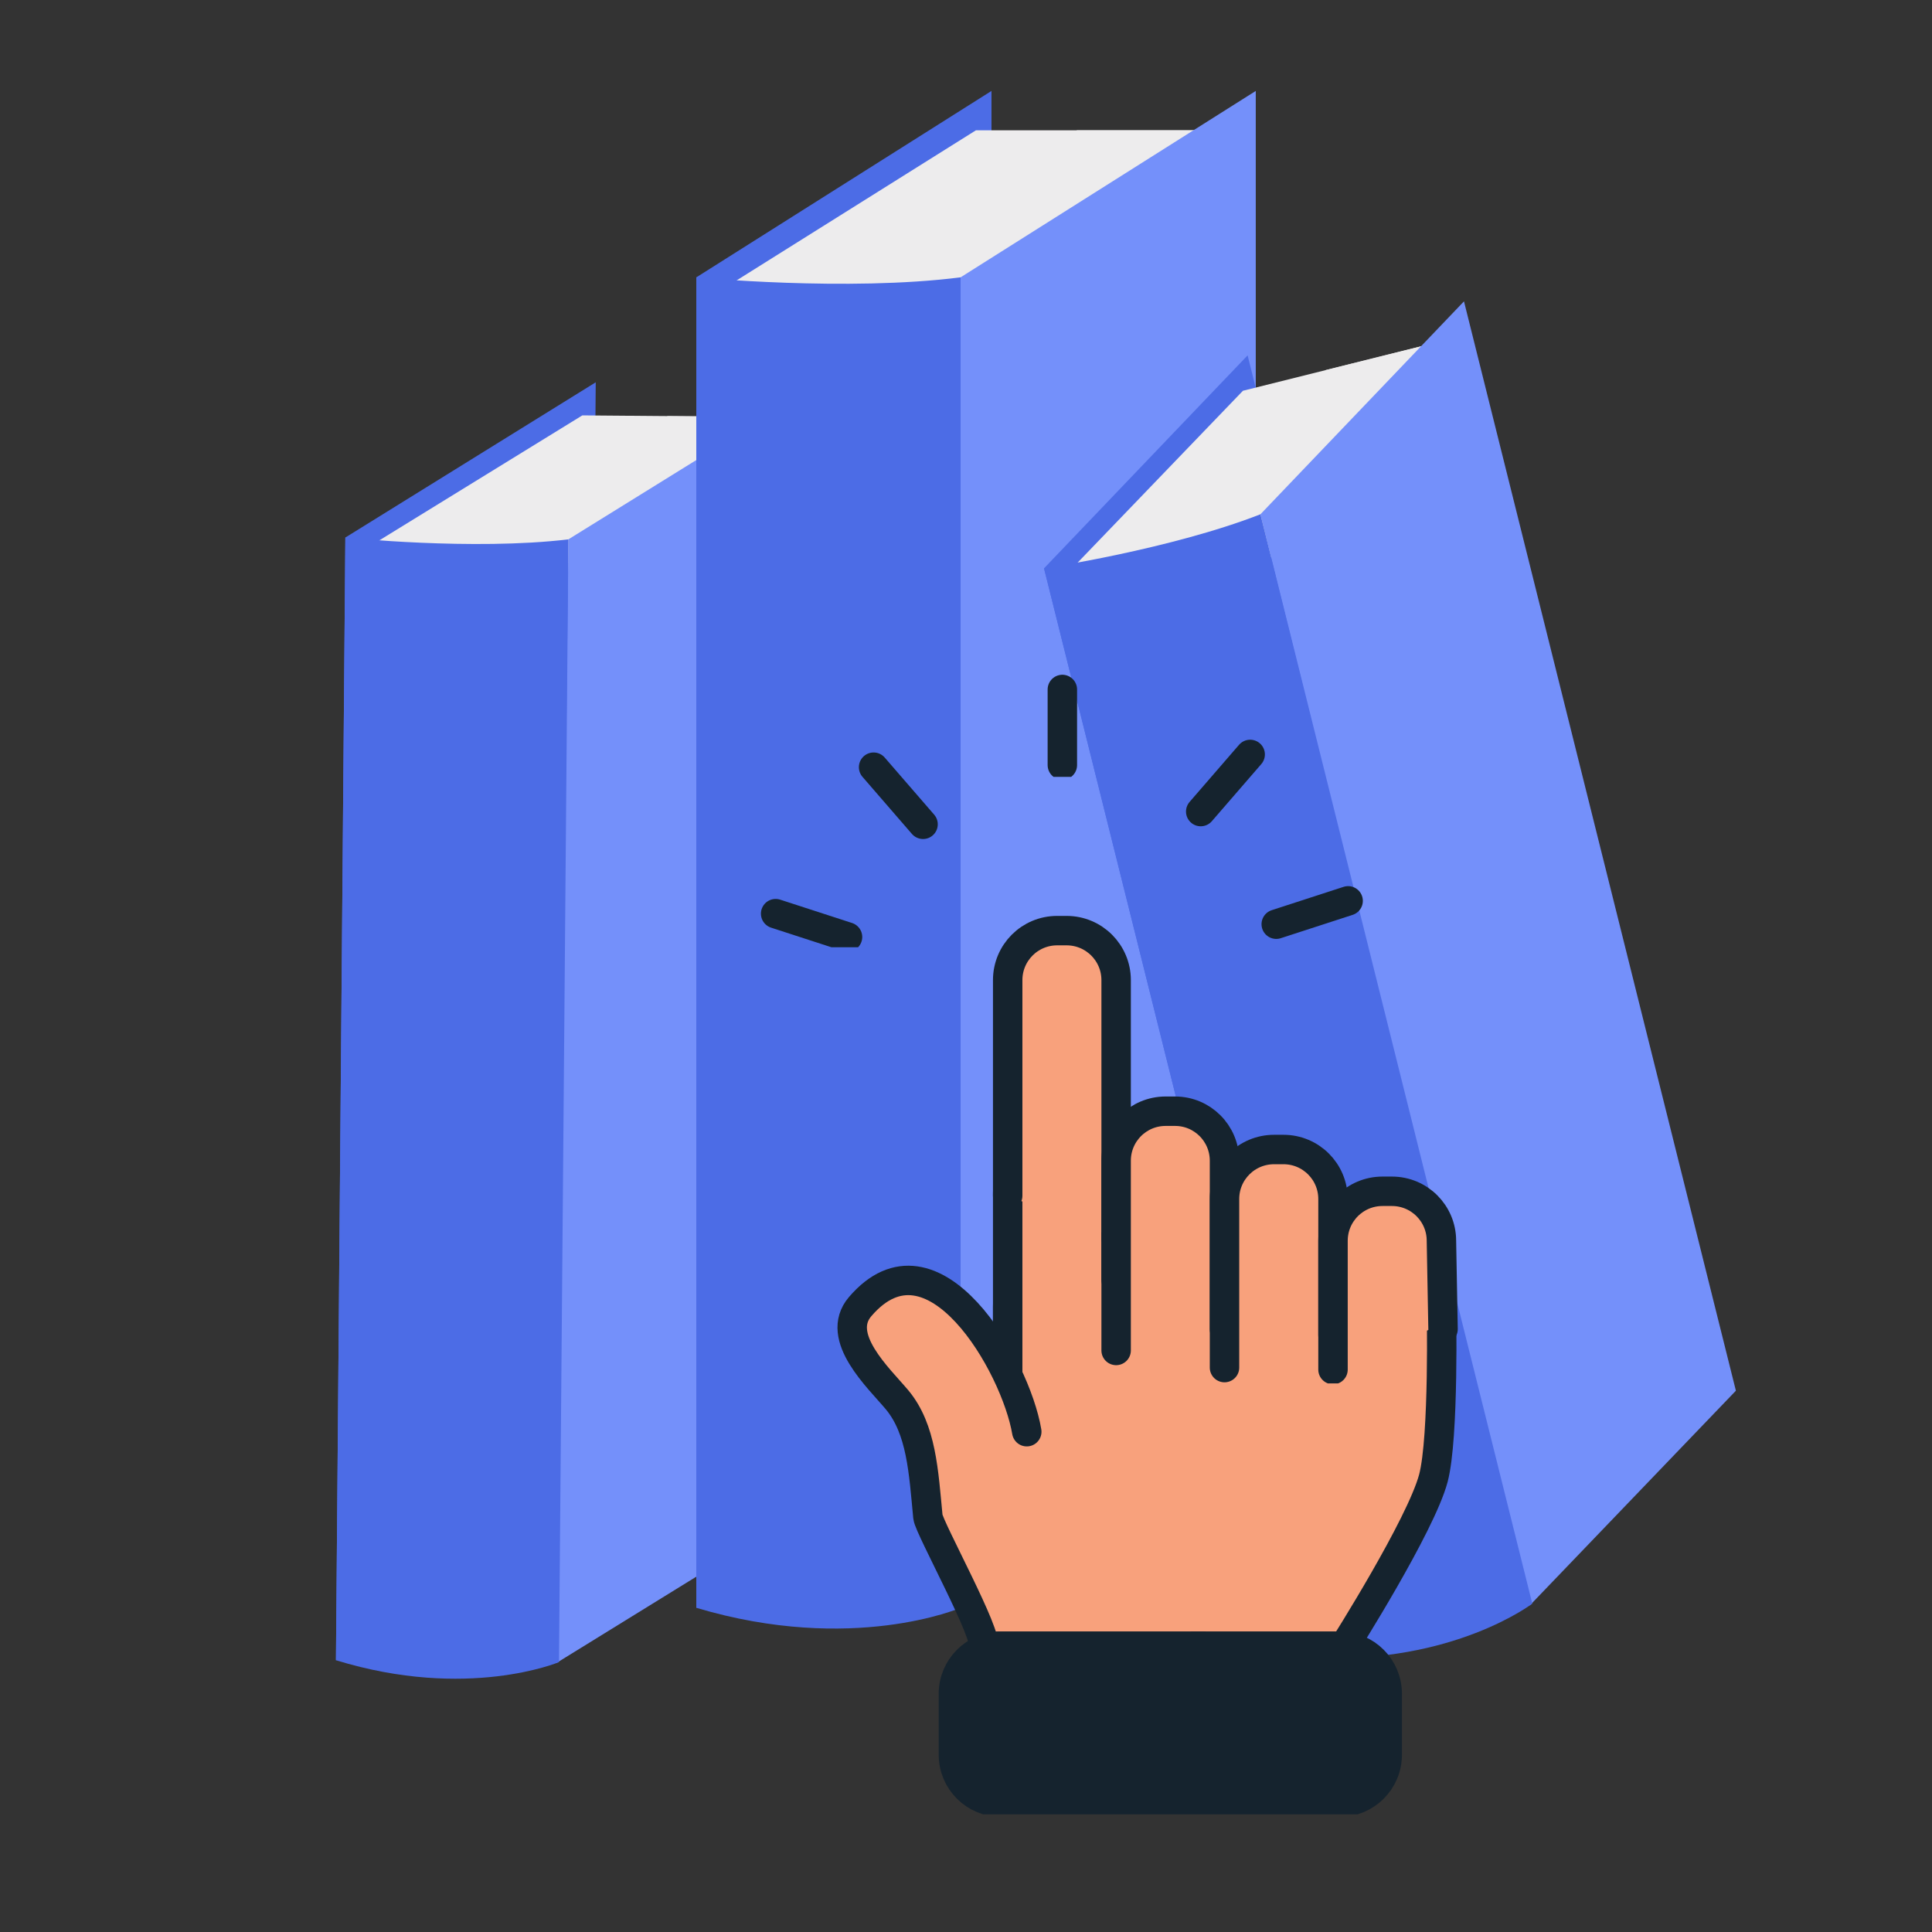
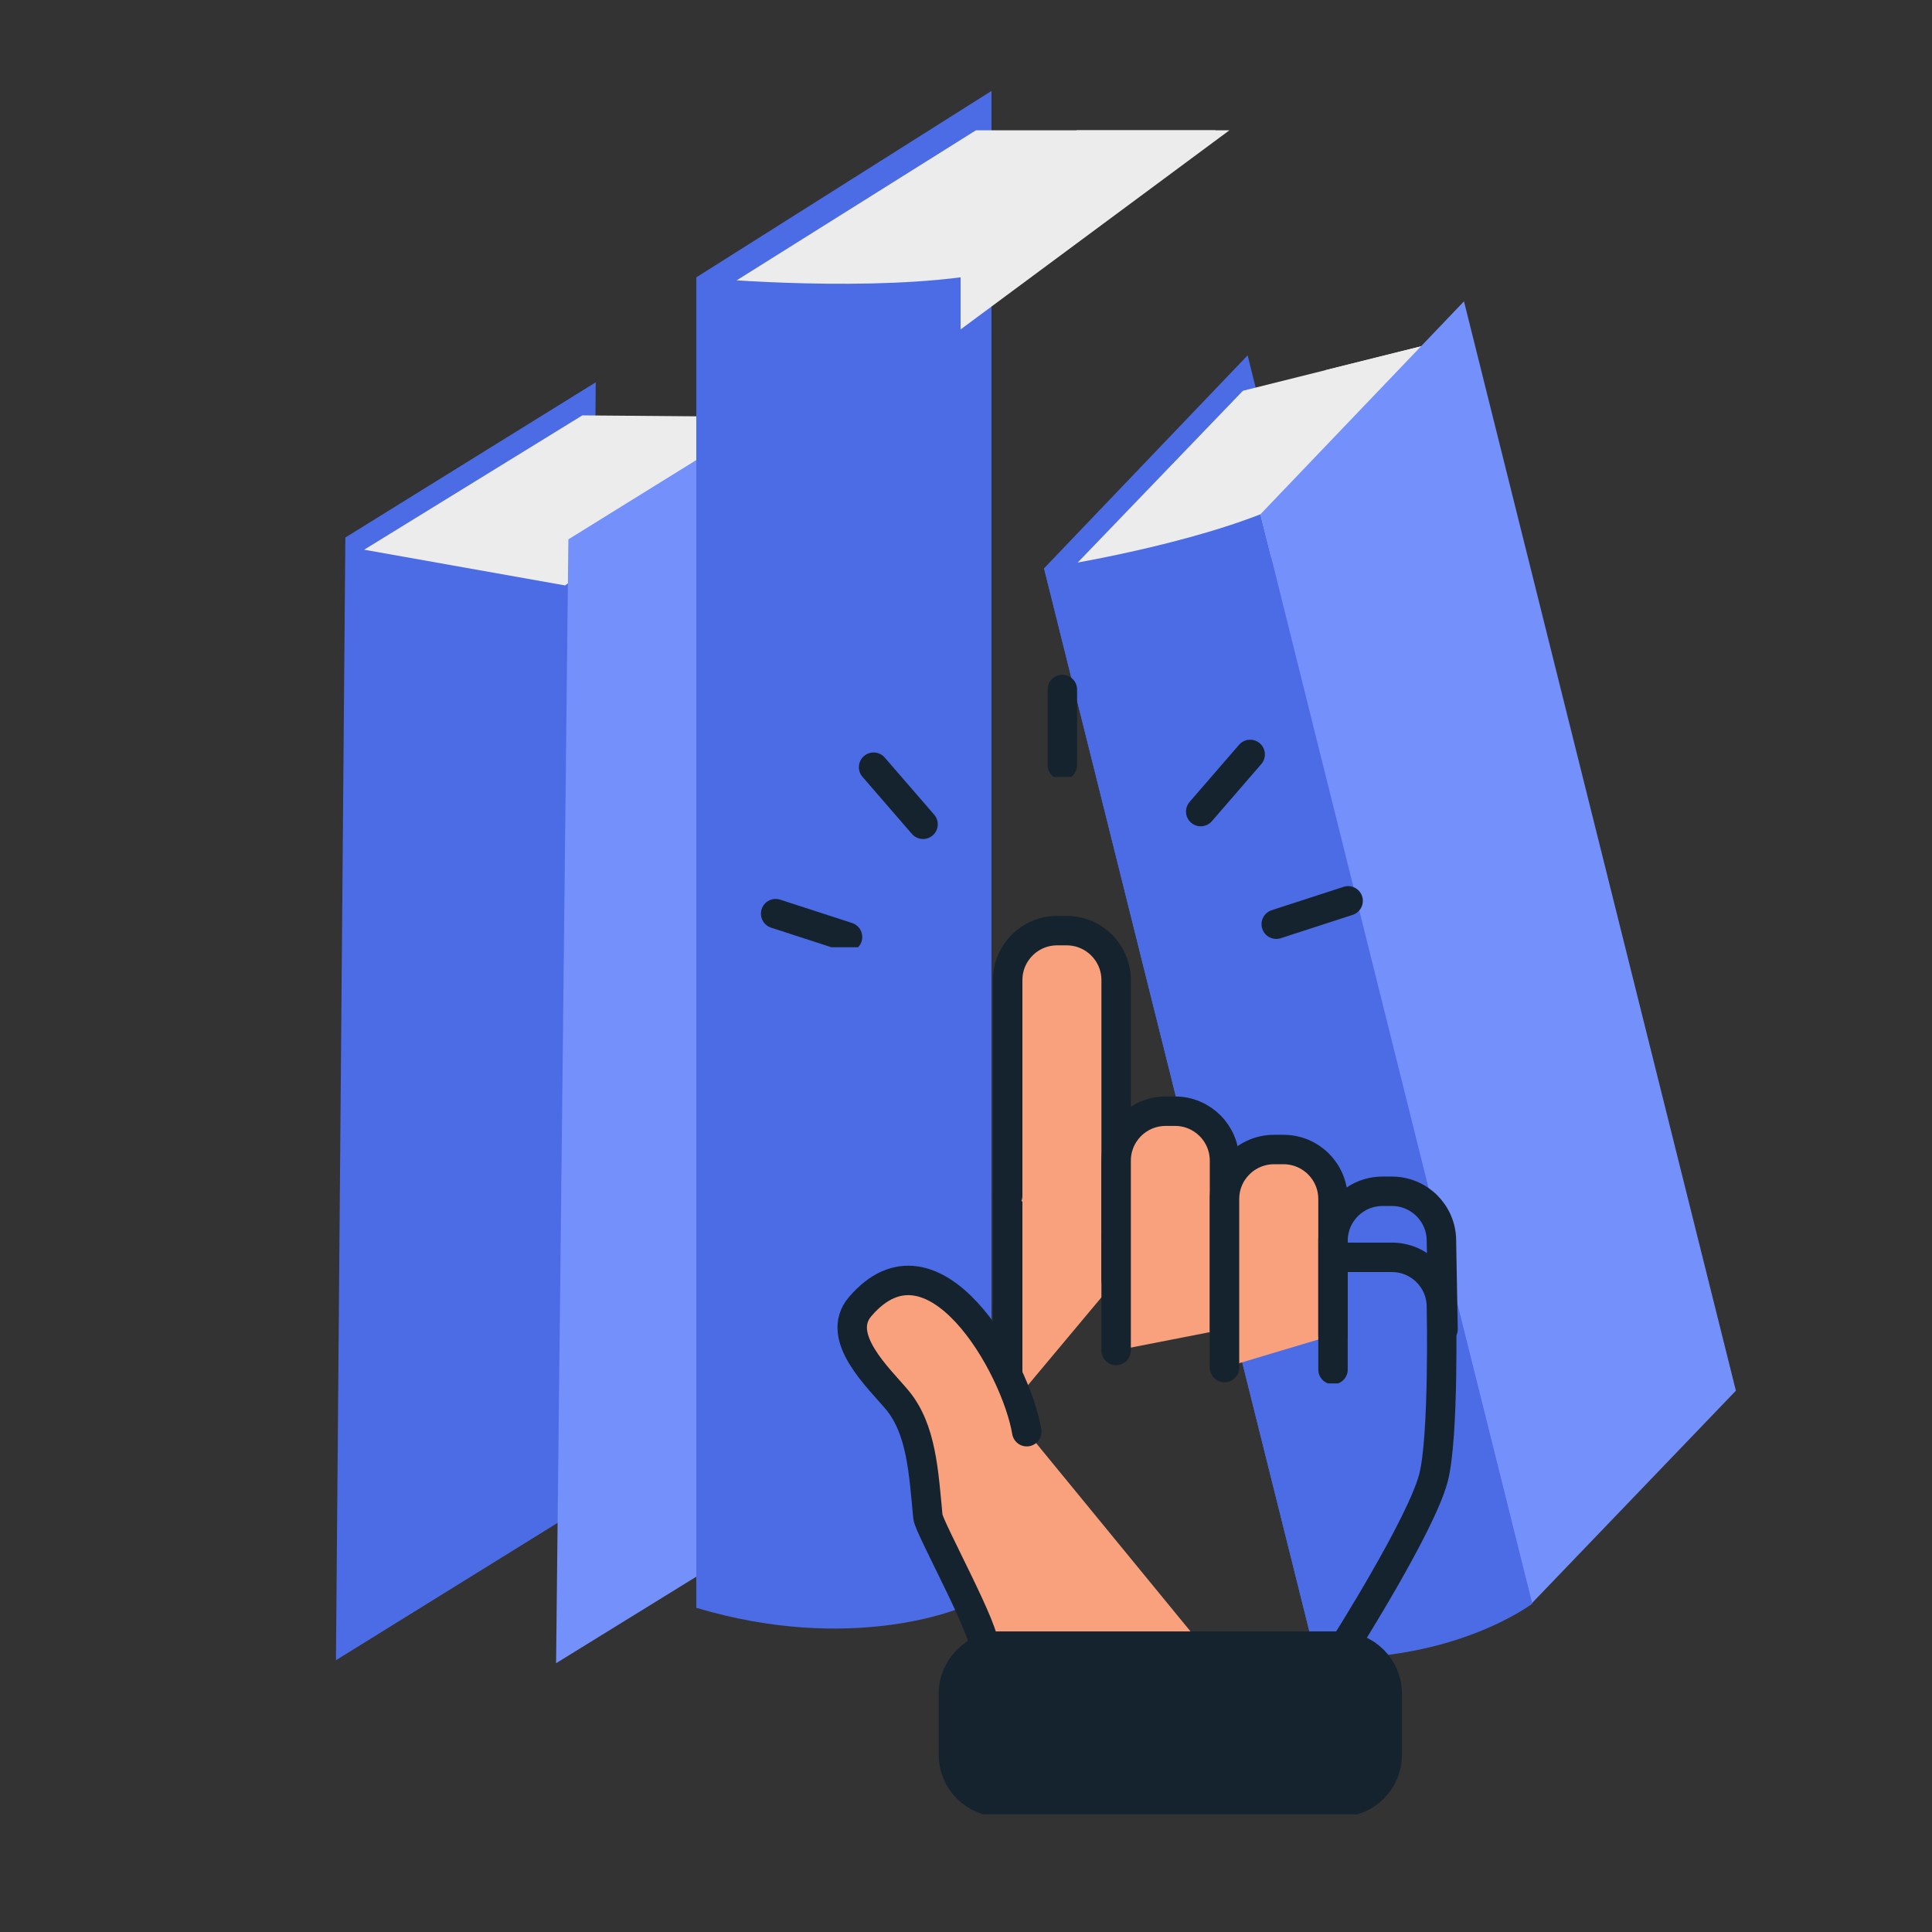
<svg xmlns="http://www.w3.org/2000/svg" width="283.5pt" height="283.5pt" viewBox="0 0 283.5 283.5" version="1.2">
  <rect x="0" y="0" width="283.5" height="283.5" fill="#333333" stroke="none" />
  <defs>
    <clipPath id="clip1">
      <path d="M 49.266 56 L 88 56 L 88 244 L 49.266 244 Z M 49.266 56 " />
    </clipPath>
    <clipPath id="clip2">
-       <path d="M 49.266 78 L 84 78 L 84 247 L 49.266 247 Z M 49.266 78 " />
-     </clipPath>
+       </clipPath>
    <clipPath id="clip3">
      <path d="M 102 13.367 L 146 13.367 L 146 236 L 102 236 Z M 102 13.367 " />
    </clipPath>
    <clipPath id="clip4">
-       <path d="M 140 13.367 L 185 13.367 L 185 237 L 140 237 Z M 140 13.367 " />
-     </clipPath>
+       </clipPath>
    <clipPath id="clip5">
      <path d="M 184 44 L 254.766 44 L 254.766 236 L 184 236 Z M 184 44 " />
    </clipPath>
    <clipPath id="clip6">
      <path d="M 145 181 L 214.609 181 L 214.609 244 L 145 244 Z M 145 181 " />
    </clipPath>
    <clipPath id="clip7">
      <path d="M 193 171 L 214.609 171 L 214.609 203 L 193 203 Z M 193 171 " />
    </clipPath>
    <clipPath id="clip8">
      <path d="M 137 238 L 207 238 L 207 266.23 L 137 266.23 Z M 137 238 " />
    </clipPath>
    <clipPath id="clip9">
      <path d="M 153 97.668 L 159 97.668 L 159 114 L 153 114 Z M 153 97.668 " />
    </clipPath>
    <clipPath id="clip10">
      <path d="M 111.426 130 L 127 130 L 127 139 L 111.426 139 Z M 111.426 130 " />
    </clipPath>
  </defs>
  <g id="surface1">
    <g clip-path="url(#clip1)" clip-rule="nonzero">
      <path style=" stroke:none;fill-rule:nonzero;fill:rgb(29.799%,42.349%,90.199%);fill-opacity:1;" d="M 86.039 220.848 L 49.297 243.621 L 50.676 78.875 L 87.418 56.098 L 86.039 220.848 " />
    </g>
    <path style=" stroke:none;fill-rule:nonzero;fill:rgb(92.94%,92.549%,92.94%);fill-opacity:1;" d="M 85.453 60.953 L 116.84 61.215 L 82.922 85.906 L 53.434 80.664 L 85.453 60.953 " />
-     <path style=" stroke:none;fill-rule:nonzero;fill:rgb(92.94%,92.549%,92.94%);fill-opacity:1;" d="M 81.223 85.891 L 115.141 61.203 L 97.969 61.059 L 62.281 82.527 L 81.223 85.891 " />
    <path style=" stroke:none;fill-rule:nonzero;fill:rgb(45.49%,56.47%,98.039%);fill-opacity:1;" d="M 118.766 221.121 L 81.598 244.059 L 83.402 79.145 L 120.141 56.371 L 118.766 221.121 " />
    <g clip-path="url(#clip2)" clip-rule="nonzero">
      <path style=" stroke:none;fill-rule:nonzero;fill:rgb(29.799%,42.349%,90.199%);fill-opacity:1;" d="M 50.676 78.875 C 50.676 78.875 69.359 80.828 83.402 79.145 L 82.023 243.895 C 82.023 243.895 68.602 249.562 49.297 243.621 L 50.676 78.875 " />
    </g>
    <g clip-path="url(#clip3)" clip-rule="nonzero">
      <path style=" stroke:none;fill-rule:nonzero;fill:rgb(29.799%,42.349%,90.199%);fill-opacity:1;" d="M 145.488 208.578 L 102.18 235.93 L 102.18 40.695 L 145.488 13.344 L 145.488 208.578 " />
    </g>
    <path style=" stroke:none;fill-rule:nonzero;fill:rgb(92.94%,92.549%,92.94%);fill-opacity:1;" d="M 143.211 19.117 L 180.406 19.117 L 140.457 48.711 L 105.461 42.793 L 143.211 19.117 " />
    <path style=" stroke:none;fill-rule:nonzero;fill:rgb(92.94%,92.549%,92.94%);fill-opacity:1;" d="M 138.445 48.711 L 178.391 19.117 L 158.043 19.117 L 115.969 44.91 L 138.445 48.711 " />
    <g clip-path="url(#clip4)" clip-rule="nonzero">
      <path style=" stroke:none;fill-rule:nonzero;fill:rgb(45.49%,56.47%,98.039%);fill-opacity:1;" d="M 184.27 208.578 L 140.457 236.129 L 140.957 40.695 L 184.27 13.344 L 184.27 208.578 " />
    </g>
    <path style=" stroke:none;fill-rule:nonzero;fill:rgb(29.799%,42.349%,90.199%);fill-opacity:1;" d="M 102.18 40.695 C 102.18 40.695 124.336 42.824 140.957 40.695 L 140.957 235.93 C 140.957 235.93 125.109 242.777 102.18 235.93 L 102.18 40.695 " />
    <path style=" stroke:none;fill-rule:nonzero;fill:rgb(29.799%,42.349%,90.199%);fill-opacity:1;" d="M 222.969 211.996 L 193.098 243.246 L 153.199 83.395 L 183.074 52.145 L 222.969 211.996 " />
    <path style=" stroke:none;fill-rule:nonzero;fill:rgb(92.94%,92.549%,92.94%);fill-opacity:1;" d="M 182.387 57.34 L 212.84 49.738 L 186.18 82.133 L 156.32 84.441 L 182.387 57.34 " />
    <path style=" stroke:none;fill-rule:nonzero;fill:rgb(92.94%,92.549%,92.94%);fill-opacity:1;" d="M 184.535 82.543 L 211.191 50.148 L 194.531 54.309 L 165.352 84.027 L 184.535 82.543 " />
    <g clip-path="url(#clip5)" clip-rule="nonzero">
      <path style=" stroke:none;fill-rule:nonzero;fill:rgb(45.49%,56.47%,98.039%);fill-opacity:1;" d="M 254.723 204.07 L 224.48 235.578 L 184.953 75.465 L 214.824 44.219 L 254.723 204.07 " />
    </g>
    <path style=" stroke:none;fill-rule:nonzero;fill:rgb(29.799%,42.349%,90.199%);fill-opacity:1;" d="M 153.199 83.395 C 153.199 83.395 171.781 80.613 184.953 75.465 L 224.848 235.316 C 224.848 235.316 213.27 244.16 193.098 243.246 L 153.199 83.395 " />
-     <path style=" stroke:none;fill-rule:nonzero;fill:rgb(97.249%,63.139%,48.63%);fill-opacity:1;" d="M 155.379 241.039 L 197.582 241.039 C 197.582 241.039 208.84 223.219 210.688 216.227 C 212.273 210.195 211.867 190.949 211.867 190.949 C 211.867 186.914 208.609 183.645 204.59 183.645 L 155.379 183.645 C 151.363 183.645 148.109 186.914 148.109 190.949 L 148.109 199.73 " />
    <g clip-path="url(#clip6)" clip-rule="nonzero">
      <path style="fill:none;stroke-width:60;stroke-linecap:round;stroke-linejoin:round;stroke:rgb(8.24%,13.73%,18.039%);stroke-opacity:1;stroke-miterlimit:10;" d="M 2019.585 1309.908 L 2604.715 1309.908 C 2604.715 1309.908 2760.801 1556.022 2786.418 1652.59 C 2808.406 1735.887 2802.774 2001.693 2802.774 2001.693 C 2802.774 2057.422 2757.605 2102.577 2701.876 2102.577 L 2019.585 2102.577 C 1963.909 2102.577 1918.795 2057.422 1918.795 2001.693 L 1918.795 1880.416 " transform="matrix(0.072,0,0,-0.072,9.714,335.885)" />
    </g>
    <path style="fill-rule:nonzero;fill:rgb(97.249%,63.139%,48.63%);fill-opacity:1;stroke-width:60;stroke-linecap:round;stroke-linejoin:round;stroke:rgb(8.24%,13.73%,18.039%);stroke-opacity:1;stroke-miterlimit:10;" d="M 1918.795 1792.695 L 1918.795 2232.324 C 1918.795 2287.999 1963.909 2333.208 2019.585 2333.208 L 2038.919 2333.208 C 2094.594 2333.208 2139.817 2287.999 2139.817 2232.324 L 2139.817 2056.883 " transform="matrix(0.072,0,0,-0.072,9.714,335.885)" />
    <path style="fill-rule:nonzero;fill:rgb(97.249%,63.139%,48.63%);fill-opacity:1;stroke-width:60;stroke-linecap:round;stroke-linejoin:round;stroke:rgb(8.24%,13.73%,18.039%);stroke-opacity:1;stroke-miterlimit:10;" d="M 1918.795 2228.008 L 1918.795 2667.583 C 1918.795 2723.312 1963.909 2768.413 2019.585 2768.413 L 2038.919 2768.413 C 2094.594 2768.413 2139.817 2723.312 2139.817 2667.583 L 2139.817 2141.798 " transform="matrix(0.072,0,0,-0.072,9.714,335.885)" />
    <path style="fill-rule:nonzero;fill:rgb(97.249%,63.139%,48.63%);fill-opacity:1;stroke-width:60;stroke-linecap:round;stroke-linejoin:round;stroke:rgb(8.24%,13.73%,18.039%);stroke-opacity:1;stroke-miterlimit:10;" d="M 1957.681 1747.217 C 1934.989 1881.981 1766.609 2175.786 1617.998 2002.017 C 1565.193 1940.191 1656.18 1856.625 1693.224 1812.387 C 1743.375 1752.288 1747.383 1665.322 1756.211 1573.609 C 1758.323 1551.814 1882.725 1326.416 1868.211 1309.908 L 2316.212 1309.908 " transform="matrix(0.072,0,0,-0.072,9.714,335.885)" />
    <path style="fill-rule:nonzero;fill:rgb(97.249%,63.139%,48.63%);fill-opacity:1;stroke-width:60;stroke-linecap:round;stroke-linejoin:round;stroke:rgb(8.24%,13.73%,18.039%);stroke-opacity:1;stroke-miterlimit:10;" d="M 2139.817 1912.785 L 2139.817 2299.49 C 2139.817 2355.219 2184.877 2400.374 2240.715 2400.374 L 2259.887 2400.374 C 2315.616 2400.374 2360.676 2355.219 2360.676 2299.49 L 2360.676 1955.998 " transform="matrix(0.072,0,0,-0.072,9.714,335.885)" />
    <path style="fill-rule:nonzero;fill:rgb(97.249%,63.139%,48.63%);fill-opacity:1;stroke-width:60;stroke-linecap:round;stroke-linejoin:round;stroke:rgb(8.24%,13.73%,18.039%);stroke-opacity:1;stroke-miterlimit:10;" d="M 2360.676 1877.881 L 2360.676 2221.426 C 2360.676 2277.209 2405.899 2322.311 2461.682 2322.311 L 2480.908 2322.311 C 2536.584 2322.311 2581.806 2277.209 2581.806 2221.426 L 2581.806 1944.022 " transform="matrix(0.072,0,0,-0.072,9.714,335.885)" />
-     <path style=" stroke:none;fill-rule:nonzero;fill:rgb(97.249%,63.139%,48.63%);fill-opacity:1;" d="M 195.93 200.211 L 195.93 181.203 C 195.93 177.164 199.184 173.898 203.207 173.898 L 204.59 173.898 C 208.609 173.898 211.867 177.164 211.867 181.203 L 212.105 194.234 " />
    <g clip-path="url(#clip7)" clip-rule="nonzero">
      <path style="fill:none;stroke-width:60;stroke-linecap:round;stroke-linejoin:round;stroke:rgb(8.24%,13.73%,18.039%);stroke-opacity:1;stroke-miterlimit:10;" d="M 2581.806 1873.78 L 2581.806 2136.295 C 2581.806 2192.078 2626.92 2237.179 2682.704 2237.179 L 2701.876 2237.179 C 2757.605 2237.179 2802.774 2192.078 2802.774 2136.295 L 2806.077 1956.322 " transform="matrix(0.072,0,0,-0.072,9.714,335.885)" />
    </g>
    <path style=" stroke:none;fill-rule:nonzero;fill:rgb(8.24%,13.73%,18.039%);fill-opacity:1;" d="M 196.926 241.039 C 200.777 241.039 203.898 244.184 203.898 248.047 L 203.898 257.047 C 203.898 260.914 200.777 264.043 196.926 264.043 L 147.113 264.043 C 143.254 264.043 140.133 260.914 140.133 257.047 L 140.133 248.047 C 140.133 244.184 143.254 241.039 147.113 241.039 L 196.926 241.039 " />
    <g clip-path="url(#clip8)" clip-rule="nonzero">
      <path style="fill:none;stroke-width:60;stroke-linecap:round;stroke-linejoin:round;stroke:rgb(8.24%,13.73%,18.039%);stroke-opacity:1;stroke-miterlimit:10;" d="M 2595.617 1309.908 C 2649.017 1309.908 2692.29 1266.479 2692.29 1213.124 L 2692.29 1088.826 C 2692.29 1035.416 2649.017 992.15 2595.617 992.15 L 1904.985 992.15 C 1851.476 992.15 1808.203 1035.416 1808.203 1088.826 L 1808.203 1213.124 C 1808.203 1266.479 1851.476 1309.908 1904.985 1309.908 Z M 2595.617 1309.908 " transform="matrix(0.072,0,0,-0.072,9.714,335.885)" />
    </g>
    <g clip-path="url(#clip9)" clip-rule="nonzero">
      <path style="fill:none;stroke-width:60;stroke-linecap:round;stroke-linejoin:round;stroke:rgb(8.24%,13.73%,18.039%);stroke-opacity:1;stroke-miterlimit:10;" d="M 2030.2 3259.886 L 2030.2 3105.809 " transform="matrix(0.072,0,0,-0.072,9.714,335.885)" />
    </g>
    <path style="fill:none;stroke-width:60;stroke-linecap:round;stroke-linejoin:round;stroke:rgb(8.24%,13.73%,18.039%);stroke-opacity:1;stroke-miterlimit:10;" d="M 2612.622 2829.105 L 2466.123 2781.522 " transform="matrix(0.072,0,0,-0.072,9.714,335.885)" />
    <path style="fill:none;stroke-width:60;stroke-linecap:round;stroke-linejoin:round;stroke:rgb(8.24%,13.73%,18.039%);stroke-opacity:1;stroke-miterlimit:10;" d="M 2412.993 3127.496 L 2312.204 3011.075 " transform="matrix(0.072,0,0,-0.072,9.714,335.885)" />
    <g clip-path="url(#clip10)" clip-rule="nonzero">
      <path style="fill:none;stroke-width:60;stroke-linecap:round;stroke-linejoin:round;stroke:rgb(8.24%,13.73%,18.039%);stroke-opacity:1;stroke-miterlimit:10;" d="M 1445.881 2802.994 L 1592.381 2755.411 " transform="matrix(0.072,0,0,-0.072,9.714,335.885)" />
    </g>
    <path style="fill:none;stroke-width:60;stroke-linecap:round;stroke-linejoin:round;stroke:rgb(8.24%,13.73%,18.039%);stroke-opacity:1;stroke-miterlimit:10;" d="M 1645.51 3101.493 L 1746.3 2985.125 " transform="matrix(0.072,0,0,-0.072,9.714,335.885)" />
  </g>
</svg>